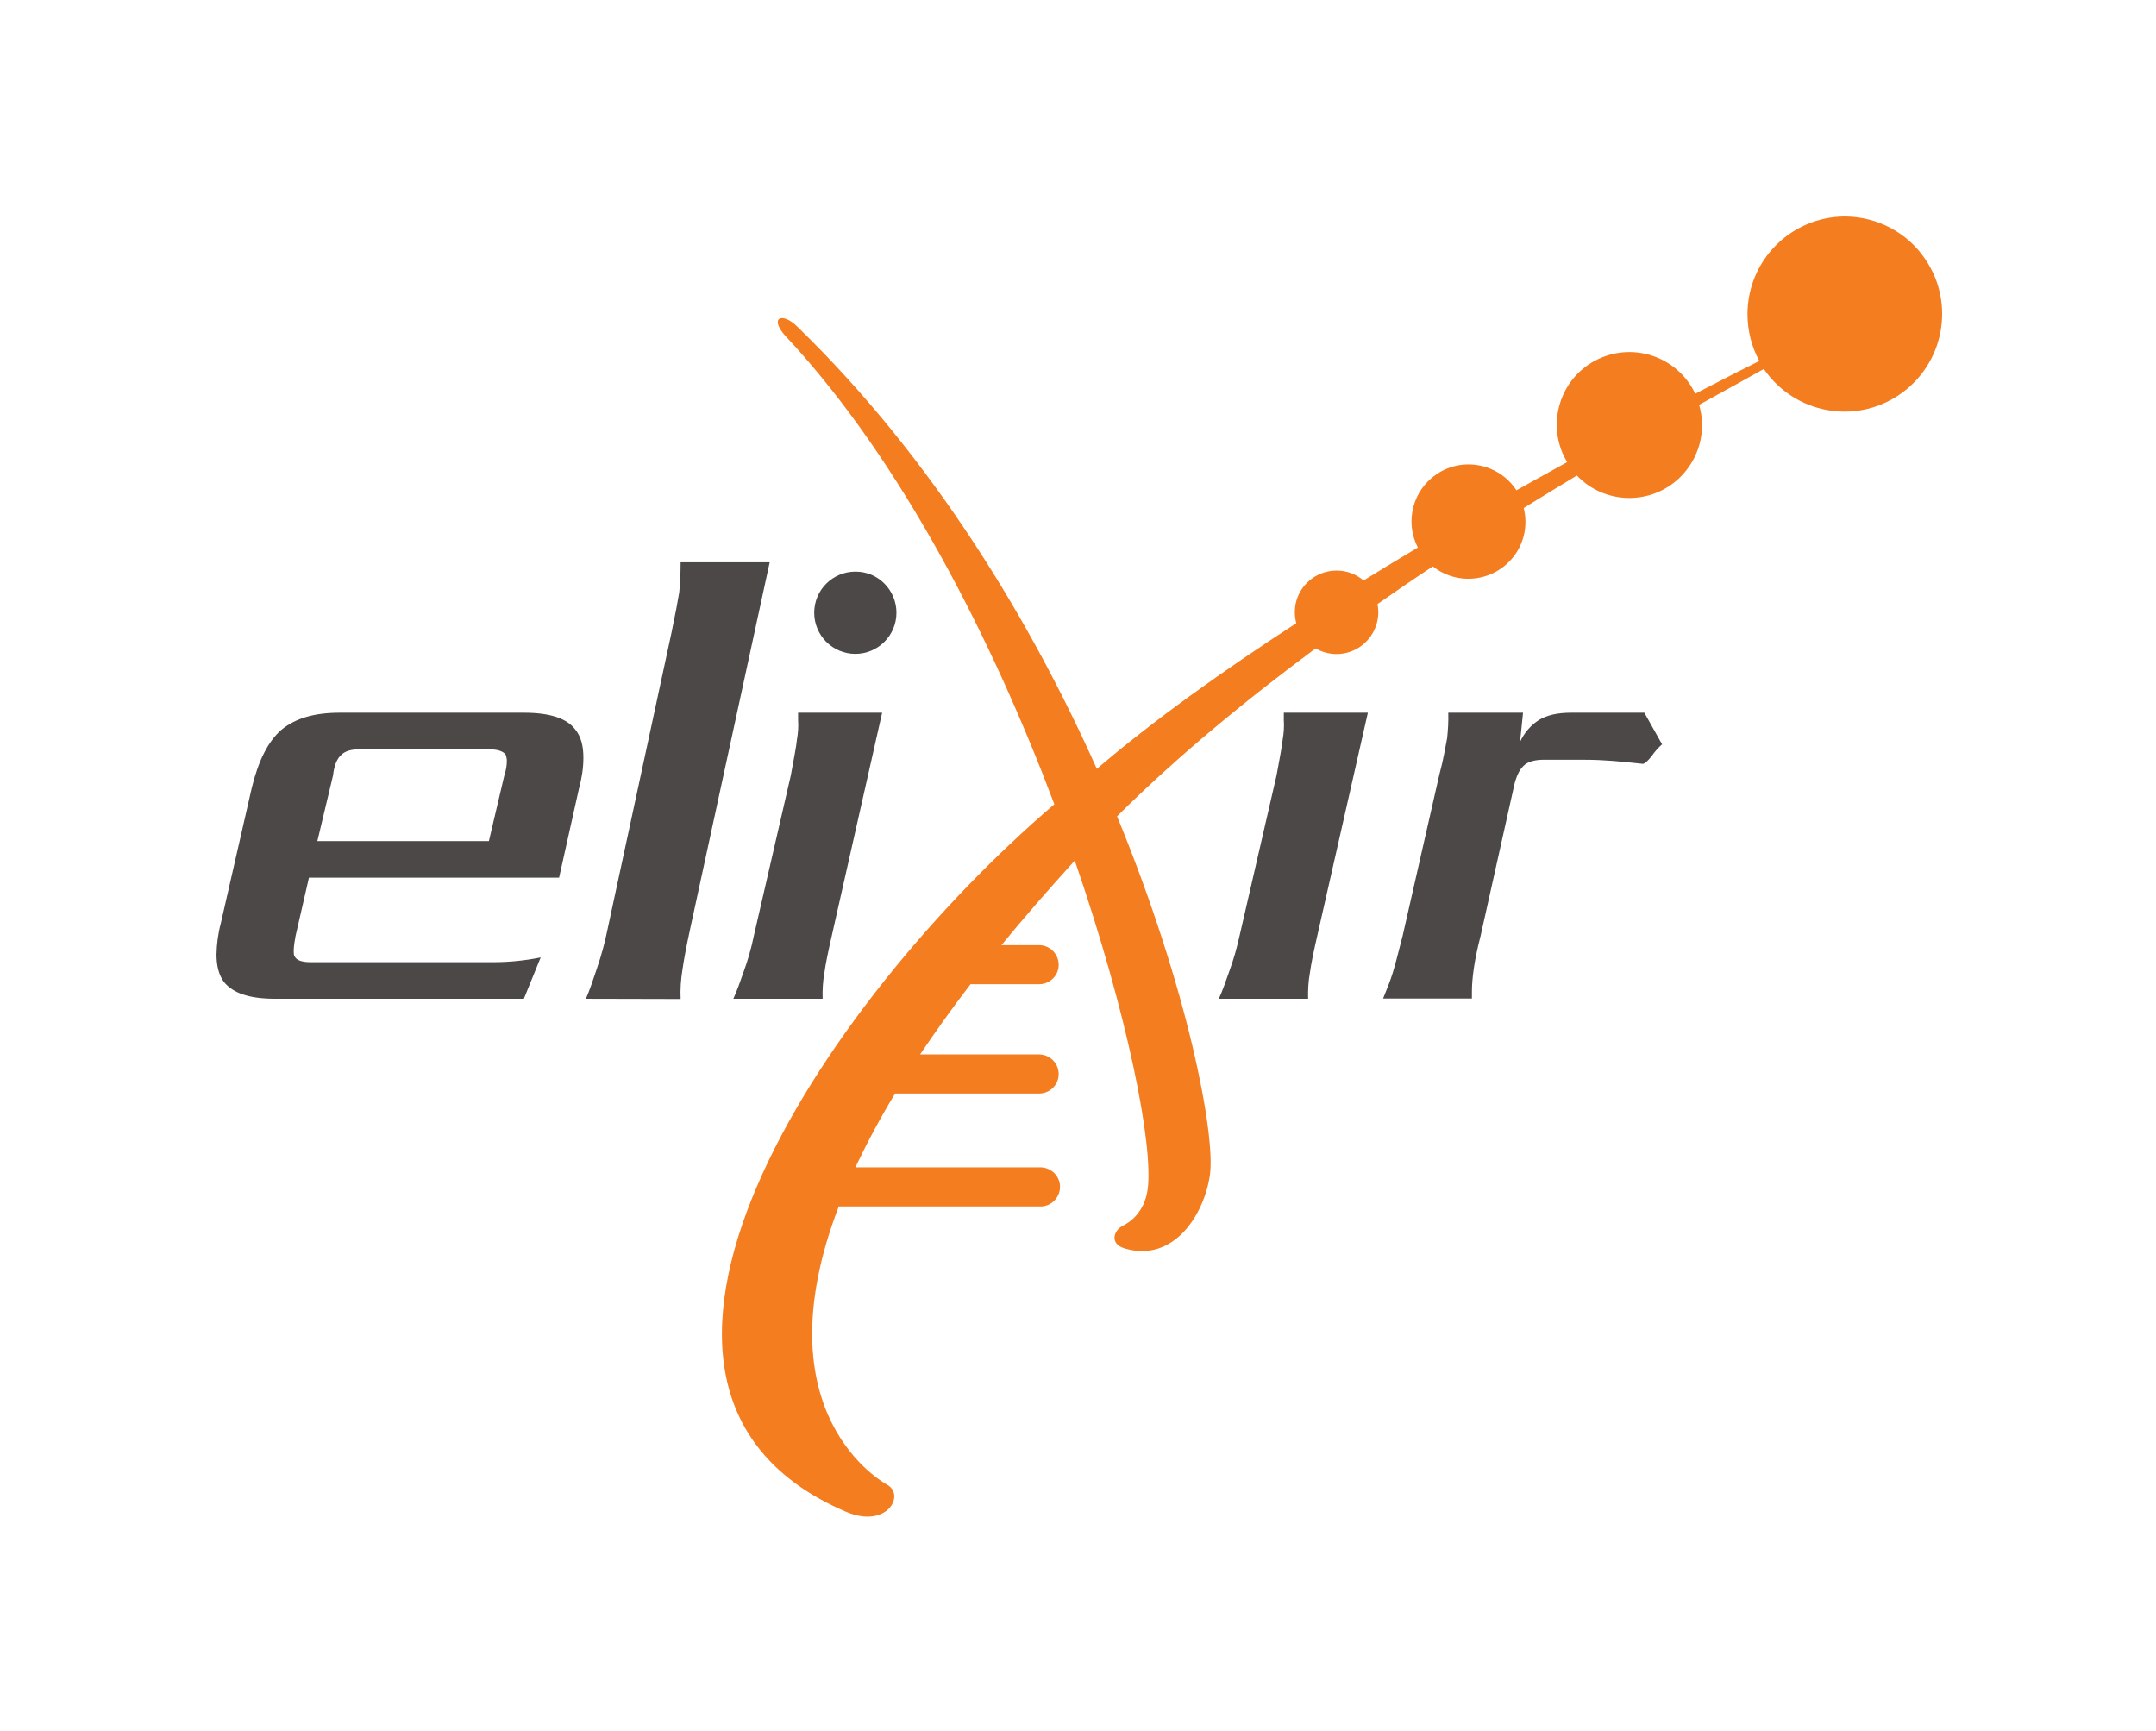
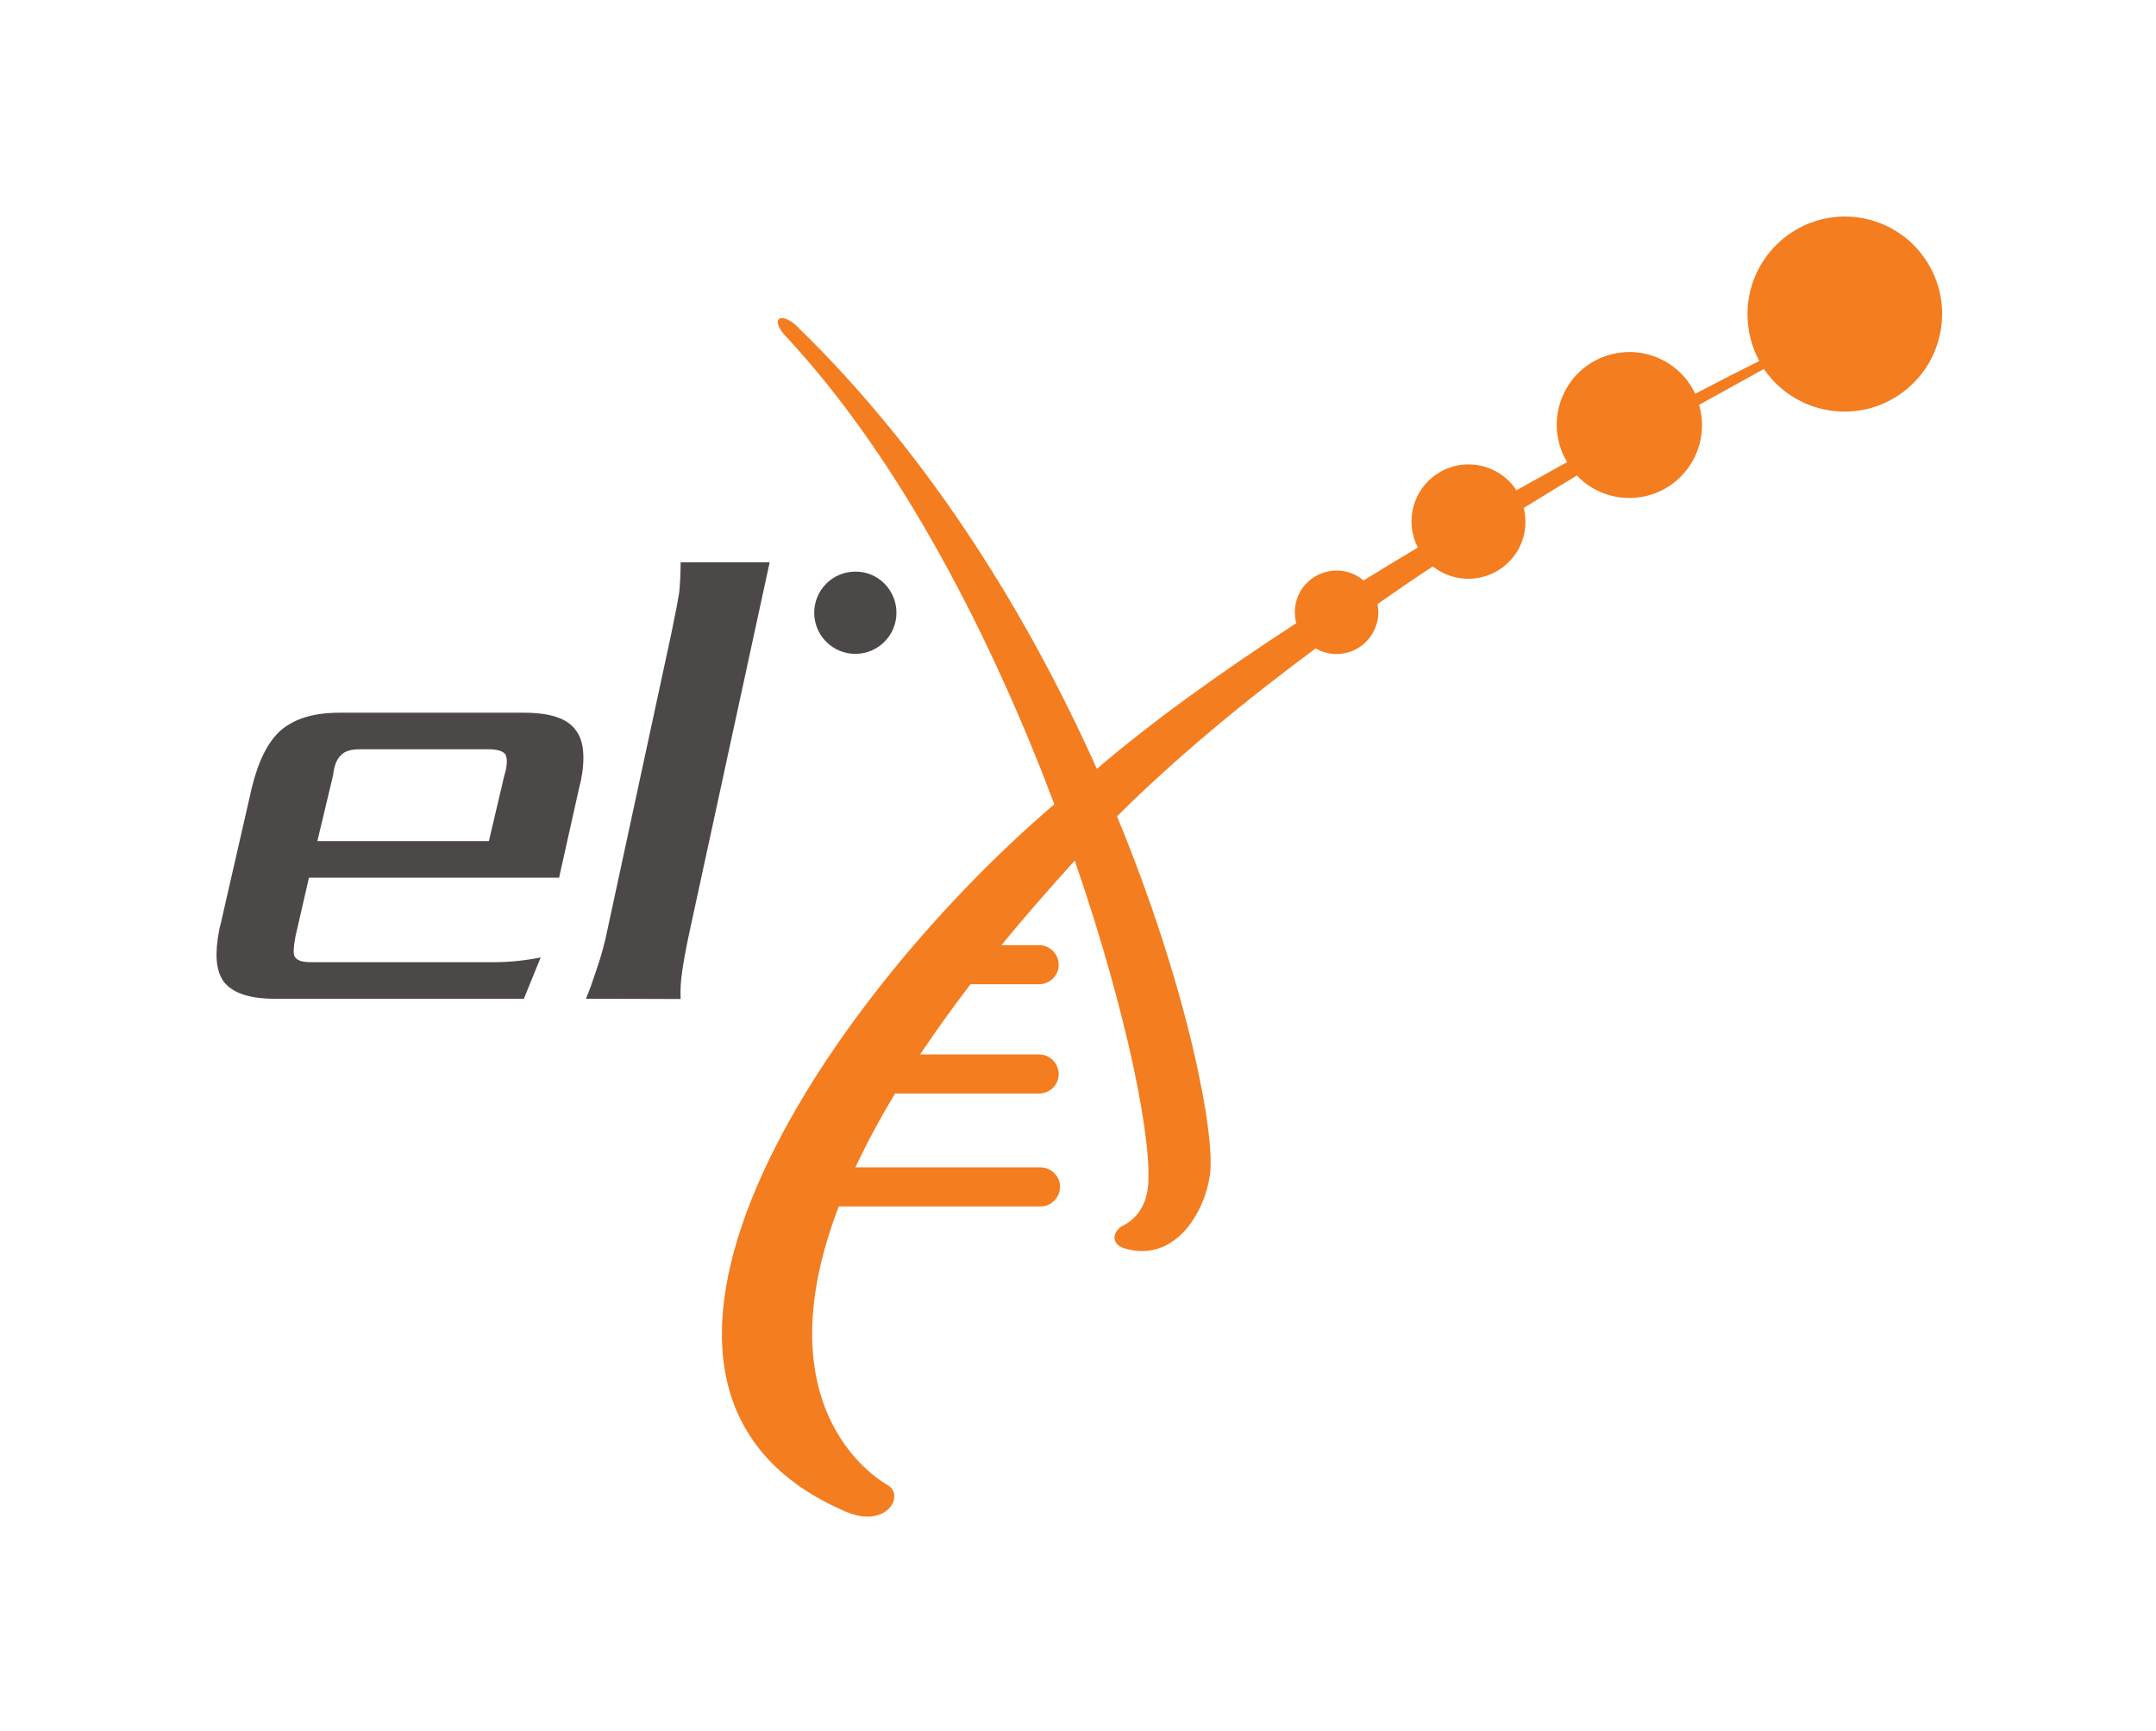
<svg xmlns="http://www.w3.org/2000/svg" xmlns:ns1="http://sodipodi.sourceforge.net/DTD/sodipodi-0.dtd" xmlns:ns2="http://www.inkscape.org/namespaces/inkscape" version="1.1" id="LOGOS" x="0px" y="0px" viewBox="0 0 159.433 128" xml:space="preserve" ns1:docname="logo-elixir.svg" width="159.433" height="128" ns2:version="1.2 (56b05e47e7, 2022-06-09, custom)">
  <defs id="defs261" />
  <ns1:namedview id="namedview259" pagecolor="#ffffff" bordercolor="#666666" borderopacity="1.0" ns2:showpageshadow="2" ns2:pageopacity="0.0" ns2:pagecheckerboard="0" ns2:deskcolor="#d1d1d1" showgrid="false" ns2:zoom="0.77122964" ns2:cx="-164.67209" ns2:cy="296.28011" ns2:window-width="1848" ns2:window-height="1016" ns2:window-x="72" ns2:window-y="27" ns2:window-maximized="1" ns2:current-layer="LOGOS" />
  <style type="text/css" id="style242">
	.st0{fill:#F47D20;}
	.st1{fill:#4D4848;}
</style>
  <g id="g270" transform="matrix(0.168,0,0,0.168,9.373,10.447)" style="stroke-width:5.961">
    <path class="st0" d="m 756.4,33.1 c -23.7,0 -43,19.2 -43,43 0,7.2 1.8,14.3 5.2,20.6 -4.3,2.1 -14.2,7.1 -28.2,14.4 -7.6,-16 -26.6,-22.8 -42.6,-15.3 -16,7.5 -22.8,26.6 -15.3,42.6 0.5,1 1,1.9 1.5,2.8 -7.2,4 -14.6,8.1 -22.3,12.4 -7.6,-11.6 -23.2,-14.9 -34.8,-7.3 -10.8,7 -14.5,21.1 -8.6,32.5 -7.9,4.7 -15.9,9.6 -23.9,14.5 -7.7,-6.6 -19.3,-5.6 -25.9,2.1 -3.9,4.6 -5.3,10.8 -3.7,16.7 C 482.6,233 451.9,254.9 427,276.2 397.9,211.2 355.1,139.9 295.4,81.8 l -0.2,-0.2 c -7,-6.9 -12.8,-3.8 -4.7,4.7 l 0.3,0.3 c 50.6,54.5 90.4,133.3 117.5,205.2 -102.8,87.8 -216.1,257.9 -91.9,311.3 18.1,7.8 26.3,-7.1 18.5,-11.7 -1.4,-0.8 -56.7,-30.7 -21.5,-122.6 h 88.5 c 4.7,0.2 8.7,-3.6 8.9,-8.3 0.2,-4.7 -3.6,-8.7 -8.3,-8.9 -0.2,0 -0.4,0 -0.6,0 h -81.2 c 5.3,-11.1 11.1,-22 17.5,-32.5 h 63.7 c 4.7,-0.2 8.5,-4.1 8.3,-8.9 -0.2,-4.5 -3.8,-8.1 -8.3,-8.3 h -52.7 c 6.6,-9.8 13.9,-20.1 22.2,-30.9 h 30.5 c 4.7,-0.2 8.5,-4.1 8.3,-8.9 -0.2,-4.5 -3.8,-8.1 -8.3,-8.3 H 385 c 9.6,-11.7 20.3,-24 32,-36.9 l 0.3,-0.3 c 23.3,67.6 34.6,125.2 32.1,144.5 -1.4,10.5 -8.1,14.8 -10.8,16.1 -4.3,2.1 -6.1,8.1 0.7,10.1 21.7,6.4 35.1,-15.2 37.5,-32.5 2.4,-17.5 -9.5,-81.5 -40.9,-157.7 26.2,-26.1 56.5,-51 87.4,-73.9 8.8,5.1 20,2.1 25.1,-6.7 1.6,-2.8 2.5,-6 2.5,-9.2 0,-1.2 -0.1,-2.4 -0.4,-3.6 8.2,-5.7 16.3,-11.3 24.4,-16.6 10.9,8.6 26.6,6.8 35.3,-4 4.9,-6.1 6.6,-14.1 4.7,-21.7 8.1,-5 15.9,-9.8 23.4,-14.3 12.2,12.8 32.5,13.2 45.2,1 8.6,-8.3 12,-20.6 8.6,-32.1 13.7,-7.6 23.6,-13 28.5,-15.8 13.4,19.6 40.1,24.7 59.7,11.3 19.6,-13.4 24.7,-40.1 11.3,-59.7 -7.8,-11.6 -21,-18.6 -35.2,-18.7 z" id="path244" style="stroke-width:5.961" />
-     <path class="st1" d="m 267,377.4 c 1.6,-3.5 2.9,-7.2 4.5,-11.8 1.9,-5.2 3.4,-10.4 4.5,-15.8 l 16.3,-70.7 c 1.3,-7.2 2.4,-12.6 2.7,-15.8 0.5,-2.8 0.7,-5.7 0.5,-8.6 v -3.2 h 37 l -22.2,98.3 c -1.6,7 -2.7,12.3 -3.2,16.1 -0.7,3.8 -0.9,7.7 -0.8,11.5 z" id="path246" style="stroke-width:5.961" />
    <path class="st1" d="M 174.8,377.4 H 65.2 c -11,0 -18.5,-2.4 -22.5,-7.5 -2.1,-2.9 -3.2,-6.9 -3.2,-12 0.1,-4.6 0.7,-9.2 1.9,-13.7 L 55,284.7 c 2.9,-12 7.2,-20.6 13.1,-25.7 6.2,-5.1 14.5,-7.5 25.7,-7.5 h 80.9 c 11.5,0 19,2.4 22.8,7.5 2.4,3 3.5,7 3.5,12.3 0,4.5 -0.7,9 -1.9,13.4 l -8.8,39.4 H 80.2 l -5.9,25.7 c -0.4,2 -0.7,4.1 -0.8,6.2 0,1.3 0,2.4 0.5,2.9 0.8,1.6 3.2,2.4 7,2.4 h 80.3 c 7,0 14,-0.7 20.9,-2.1 z m -8.6,-98.3 c 0.7,-2.1 1.1,-4.2 1.1,-6.4 0,-0.9 -0.2,-1.8 -0.5,-2.7 -1.1,-1.6 -3.7,-2.4 -7.5,-2.4 h -56.8 c -3.7,0 -6.4,0.8 -8,2.4 -1.9,1.6 -3.2,4.6 -3.7,9.1 L 83.9,308 h 75.5 z" id="path248" style="stroke-width:5.961" />
    <path class="st1" d="m 202.1,377.4 c 1.7,-3.9 3.1,-8.1 4.8,-13.2 2,-5.8 3.6,-11.7 4.8,-17.7 l 28.1,-130.3 c 1.7,-8.1 2.8,-14.1 3.4,-17.7 0.3,-3.3 0.6,-7.8 0.6,-13.2 H 283 l -35,161.3 c -1.7,7.8 -2.8,13.8 -3.4,18 -0.7,4.3 -1,8.6 -0.8,12.9 z" id="path250" style="stroke-width:5.961" />
-     <path class="st1" d="m 480.7,377.4 c 1.6,-3.5 2.9,-7.2 4.5,-11.8 1.9,-5.1 3.4,-10.4 4.6,-15.8 l 16.3,-70.7 c 1.3,-7.2 2.4,-12.6 2.7,-15.8 0.5,-2.8 0.7,-5.7 0.5,-8.6 v -3.2 h 37 L 524,349.8 c -1.6,7 -2.7,12.3 -3.2,16.1 -0.7,3.8 -0.9,7.7 -0.8,11.5 z" id="path252" style="stroke-width:5.961" />
-     <path class="st1" d="m 654.1,272.7 c -4,-0.3 -8,-0.5 -12.6,-0.5 h -18 c -3.5,0 -6.4,0.8 -8,2.1 -2.1,1.6 -3.5,4.3 -4.6,8.3 l -15,67.2 c -2.7,10.4 -3.8,18.5 -3.8,24.6 v 2.9 H 553 c 1.6,-4 3.2,-7.8 4.3,-11.5 1.1,-3.5 2.4,-8.8 4.3,-16.1 L 577.7,279 c 1.9,-7 2.7,-12.3 3.5,-16.3 0.4,-3.7 0.6,-7.5 0.5,-11.2 h 32.9 l -1.3,12.8 c 1.8,-3.9 4.7,-7.3 8.3,-9.6 3.5,-2.1 8,-3.2 14.2,-3.2 H 668 l 7.8,13.9 c -1.7,1.5 -3.2,3.2 -4.5,5.1 -1.9,2.4 -3.2,3.5 -4,3.5 -4.9,-0.5 -9.2,-1 -13.2,-1.3 z" id="path254" style="stroke-width:5.961" />
    <path class="st1" d="m 338.8,207.5 c 0,10 -8.1,18.1 -18.1,18.1 -10,0 -18.1,-8.1 -18.1,-18.1 0,-10 8.1,-18.1 18.1,-18.1 0,0 0,0 0,0 10,-0.1 18.1,8.1 18.1,18.1 0,0 0,0 0,0 z" id="path256" style="stroke-width:5.961" />
  </g>
</svg>